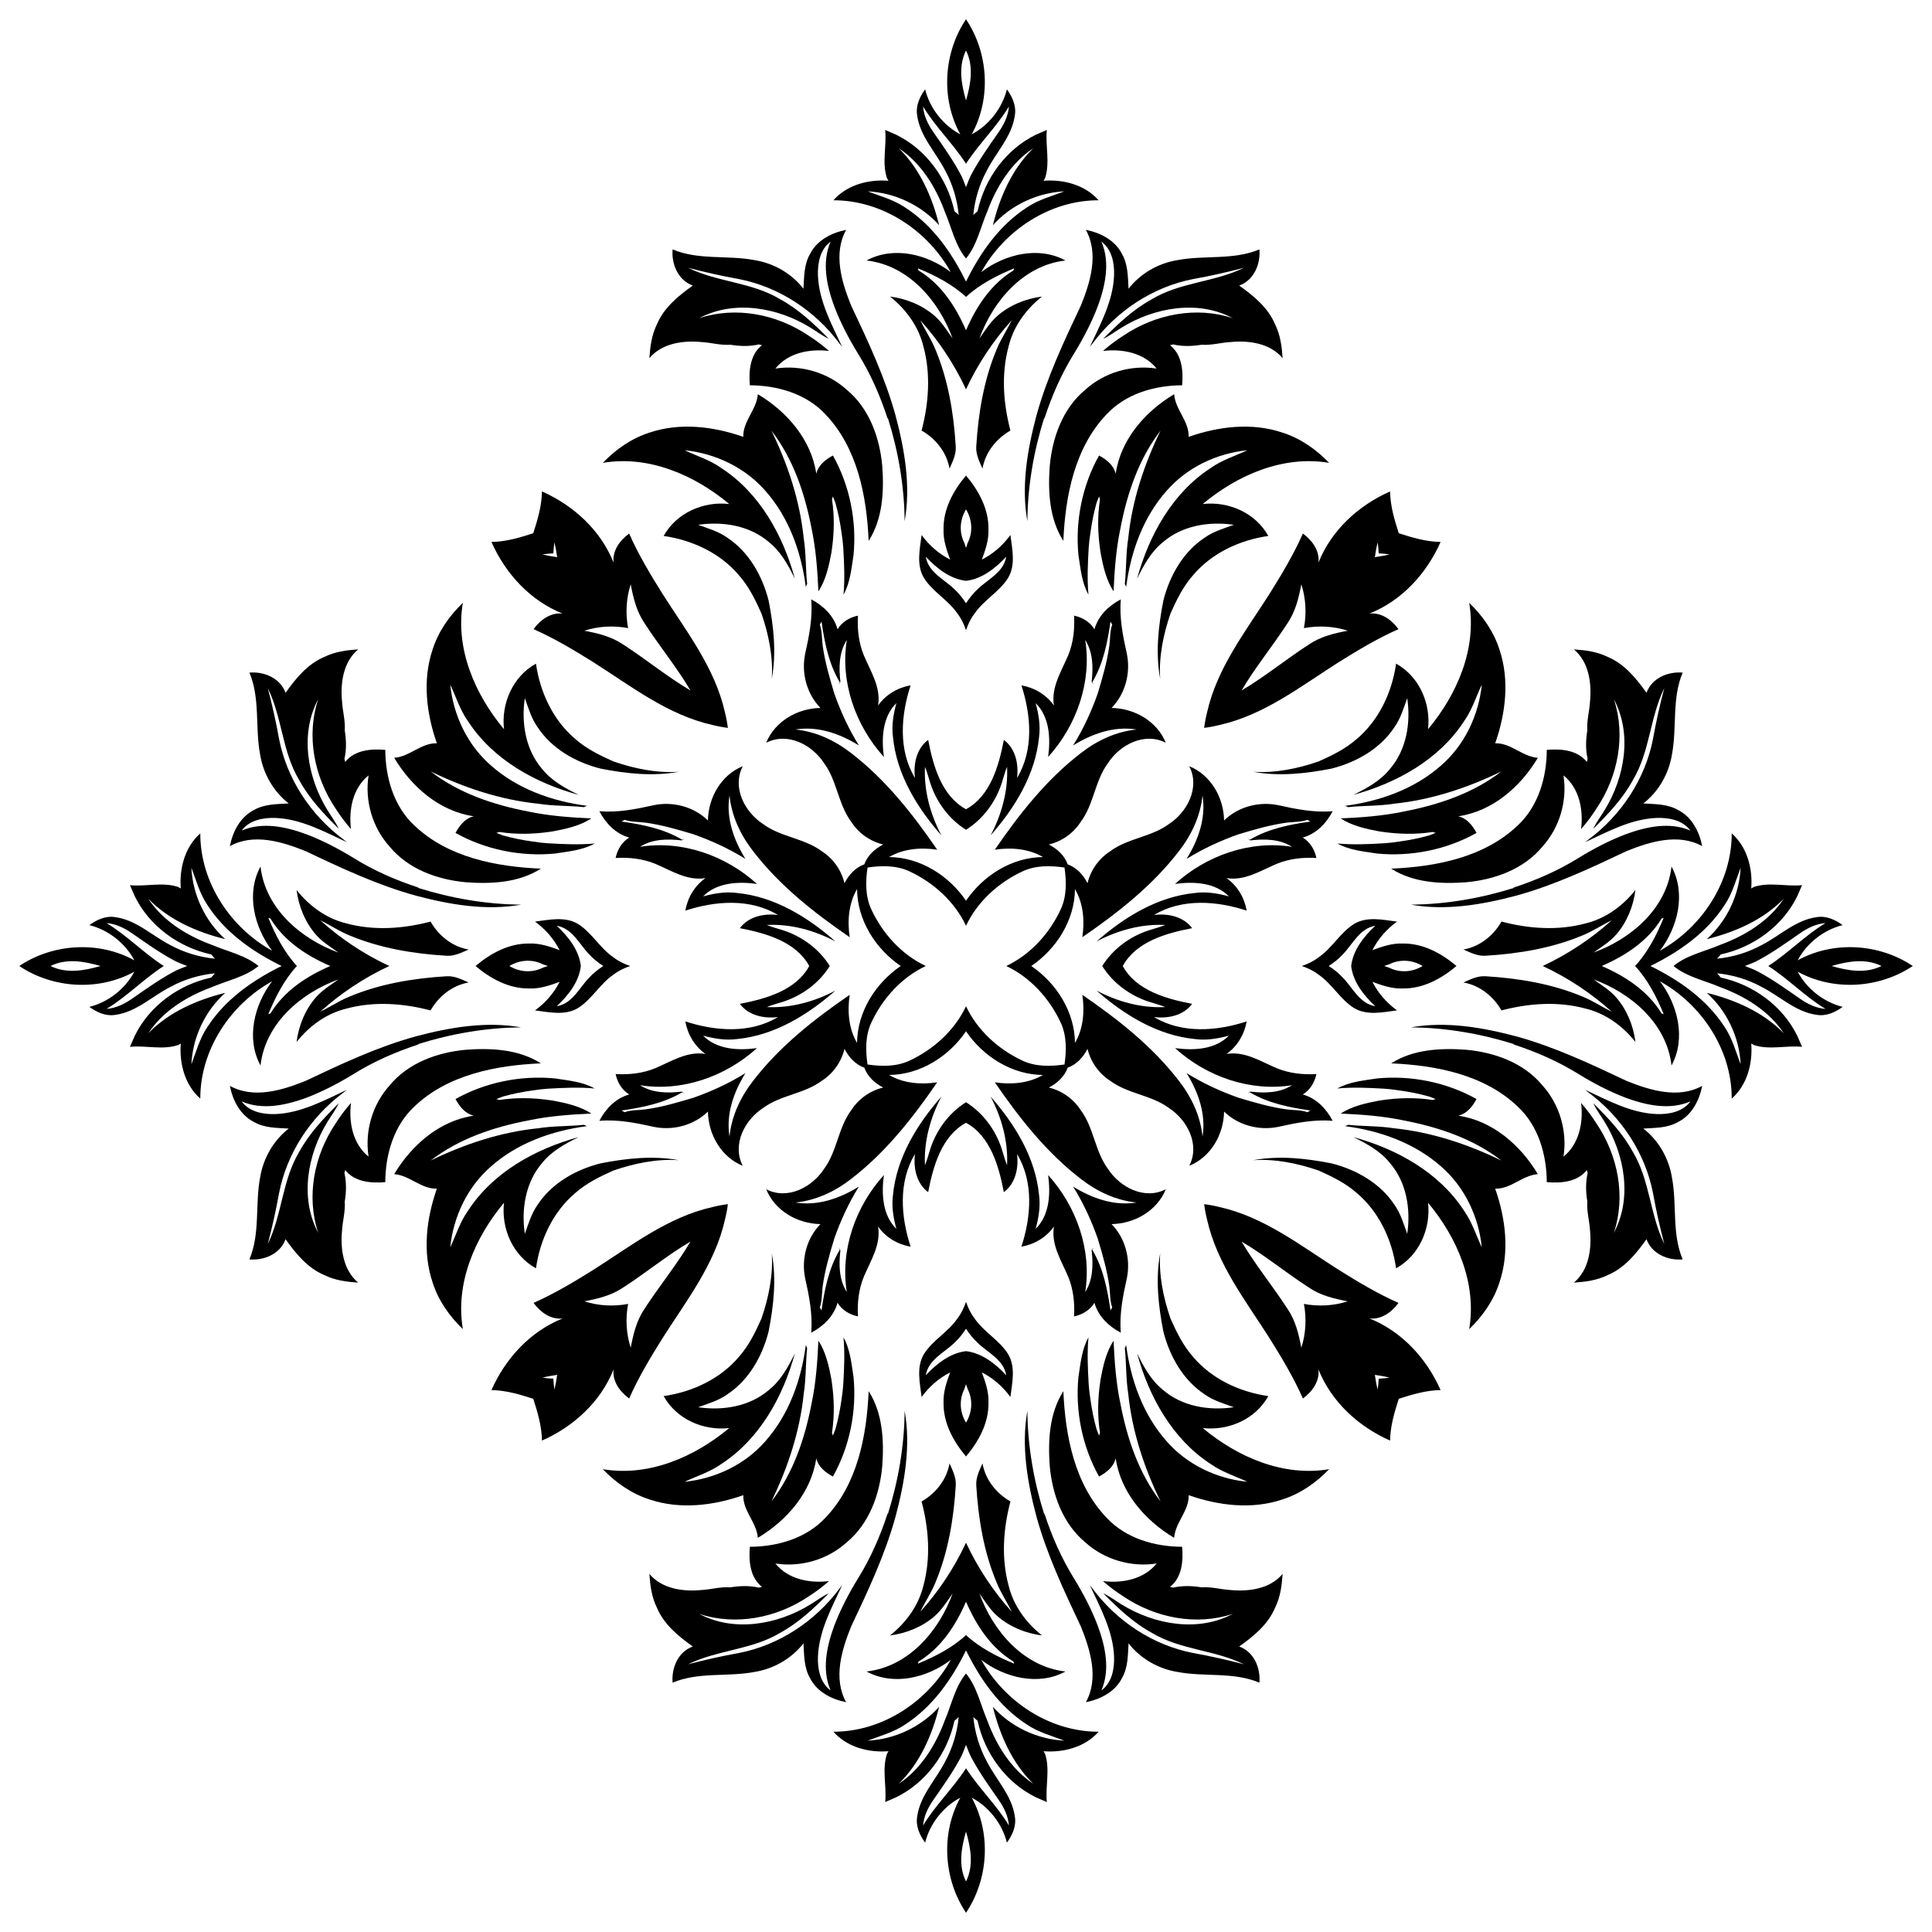
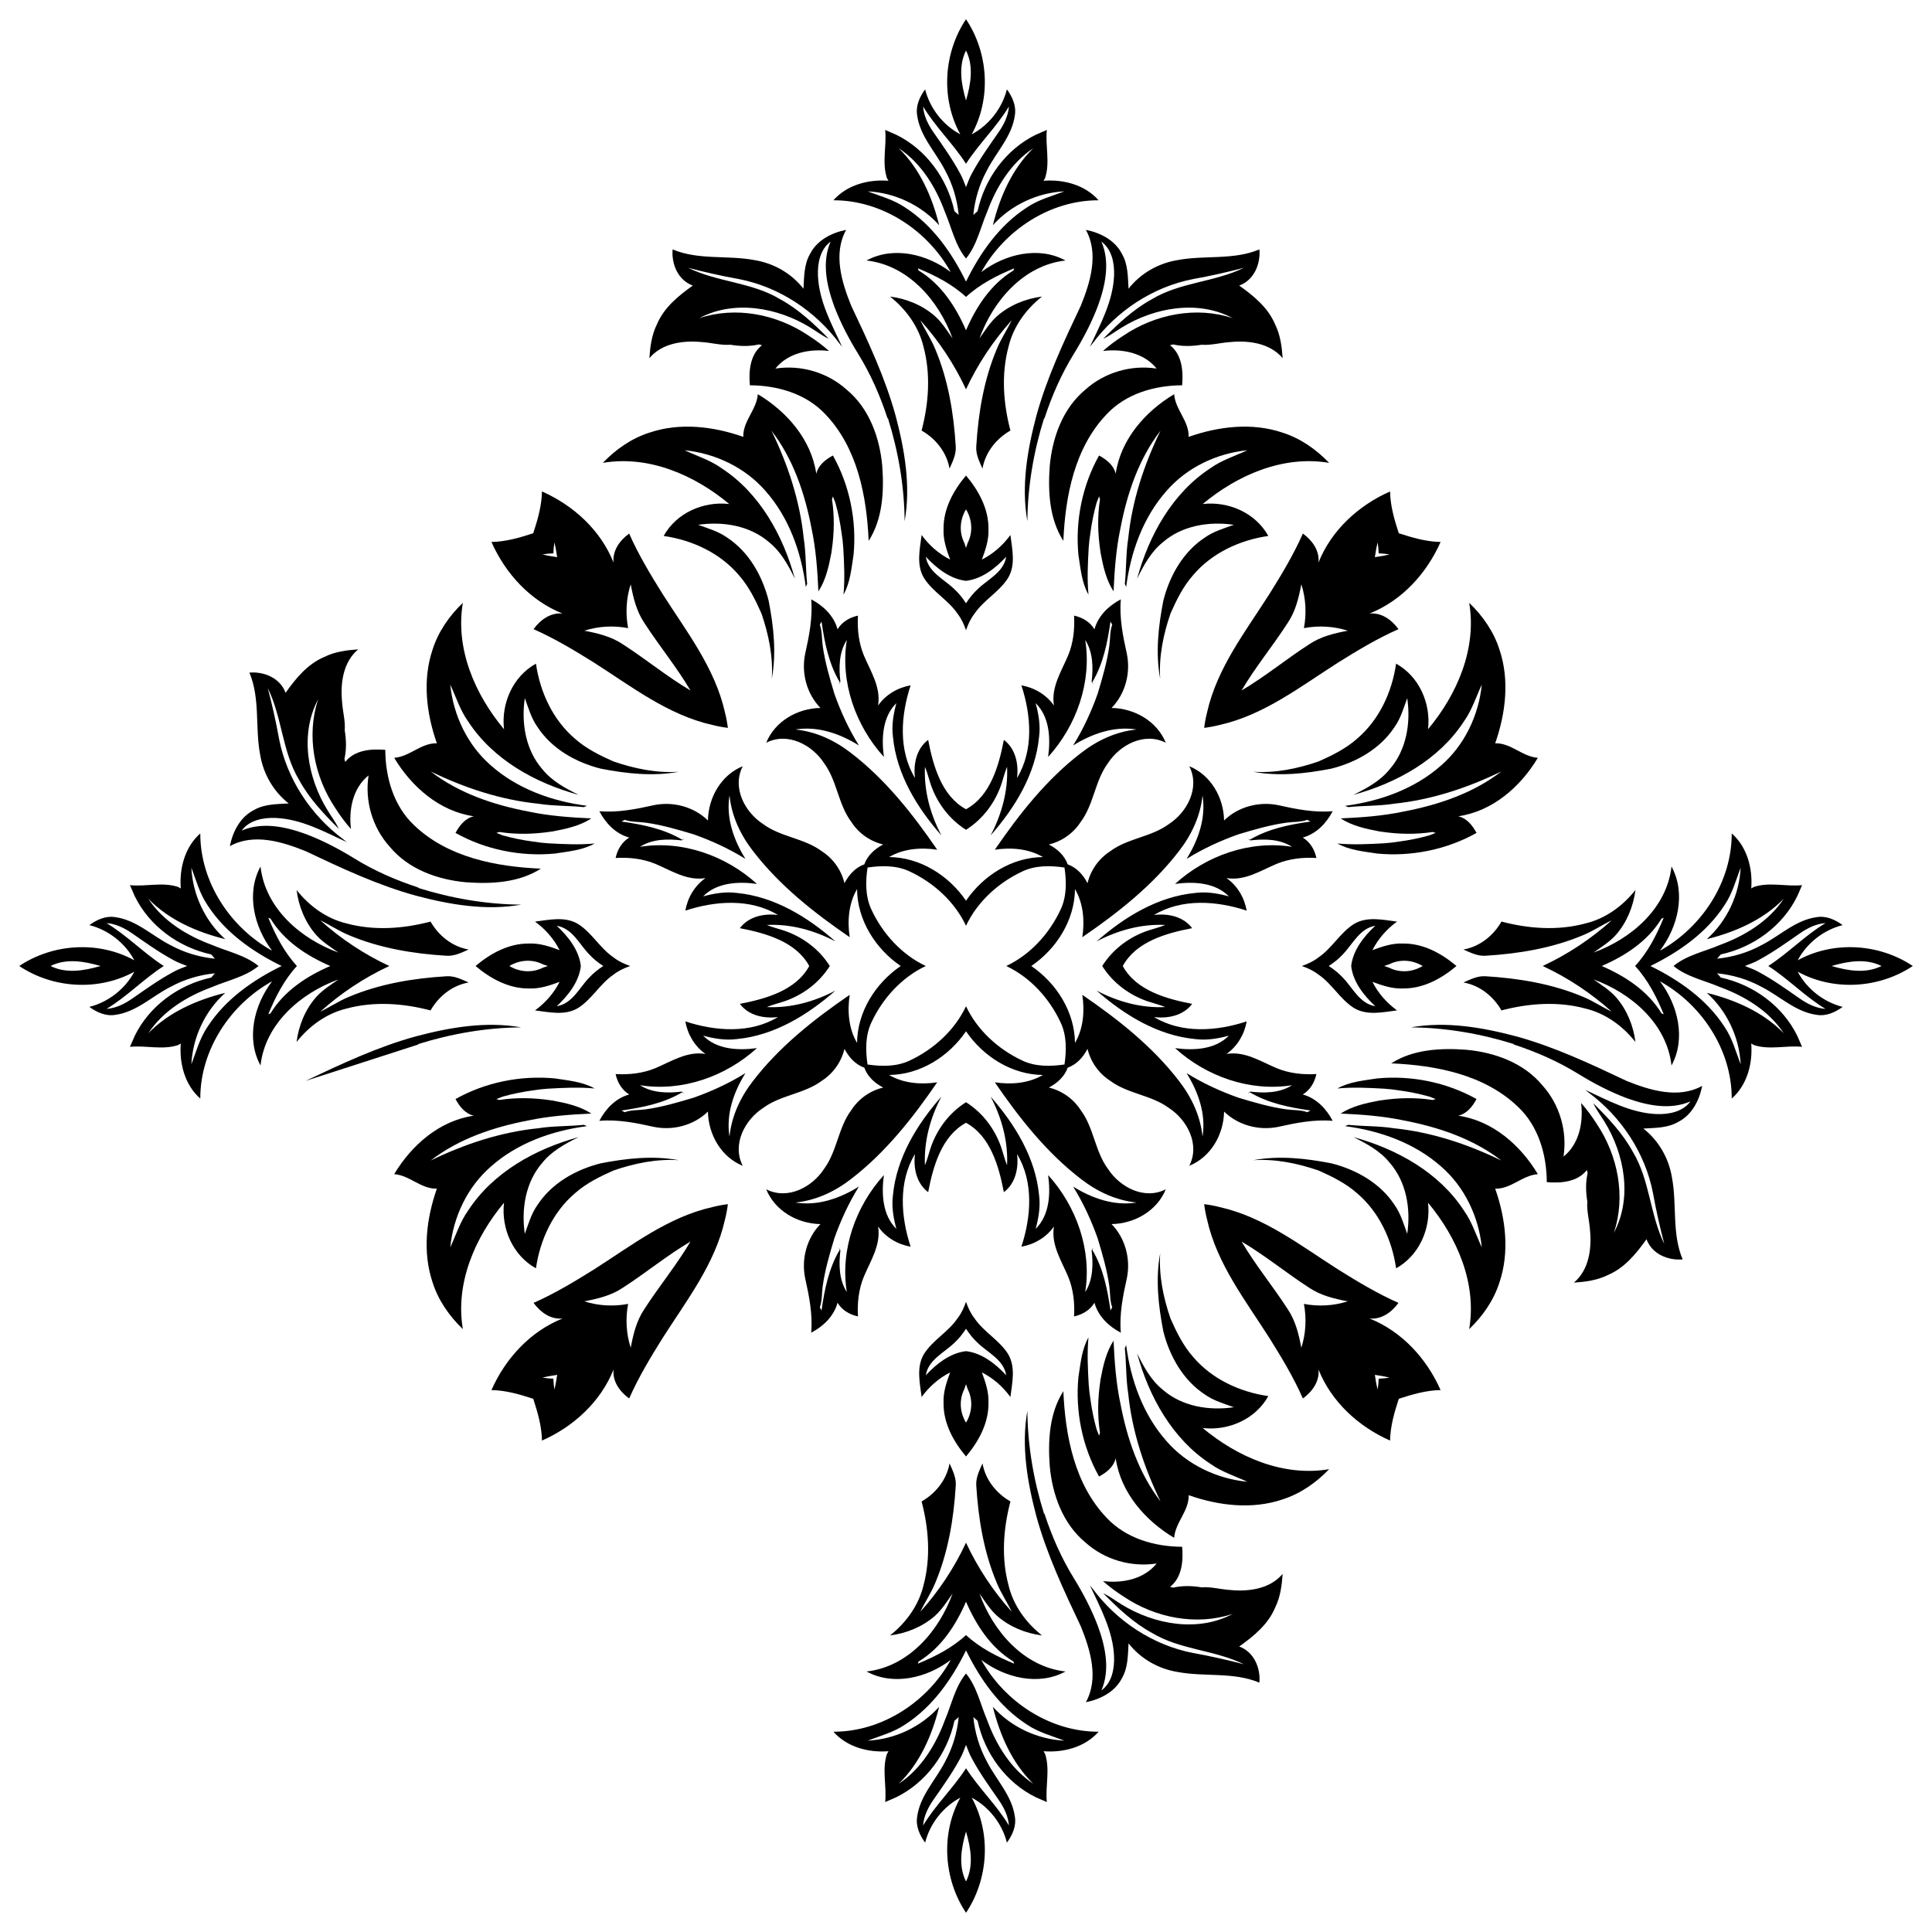
<svg xmlns="http://www.w3.org/2000/svg" enable-background="new 0 0 1632.515 1632.515" version="1.1" viewBox="0 0 1632.5 1632.5" xml:space="preserve">
  <path d="m816.26 328.95c9.867-21.214 22.951-40.918 38.584-58.32-3.898 8.193-9.057 15.733-12.511 24.136-11.018 26.097-15.709 54.411-17.413 82.538-0.443 6.652 2.638 12.745 5.276 18.65 2.381-13.795 11.648-25.28 23.599-32.166-6.069-22.992-7.843-47.665-1.611-70.82 4.062-17.017 14.682-31.582 28.268-42.366-13.842 1.751-27.358 7.26-37.884 16.48-6.069 5.392-10.318 12.372-14.963 18.907 11.555-31.792 37.301-61.88 72.711-65.872-22.852-12.441-51.353-5.298-71.148 9.804 19.631-35.434 58.052-60.783 99.135-60.69-11.508-13.048-29.645-17.81-46.522-16.48 0.327-0.584 0.981-1.727 1.307-2.311 4.319-13.142 0.093-27.124 1.471-40.638-3.081 1.353-6.163 2.684-9.244 4.015-25.396 12.418-43.323 37.231-49.275 64.634l-3.595 3.151c1.284-13.142 5.135-25.98 11.461-37.581 7.866-15.499 21.264-28.781 23.645-46.661 1.307-7.936-2.147-15.592-6.746-21.848-3.991 15.989-15.172 30.275-29.714 37.978 16.607-30.242 14.196-68.782-4.831-97.236-19.027 28.454-21.438 66.994-4.831 97.236-14.542-7.703-25.723-21.988-29.715-37.978-4.599 6.256-8.054 13.912-6.746 21.848 2.381 17.88 15.78 31.162 23.645 46.661 6.326 11.601 10.178 24.439 11.461 37.581l-3.595-3.151c-5.952-27.404-23.879-52.216-49.275-64.634-3.081-1.331-6.163-2.661-9.244-4.015 1.377 13.515-2.848 27.497 1.471 40.638 0.327 0.584 0.98 1.727 1.307 2.311-16.876-1.331-35.013 3.431-46.521 16.48 41.083-0.093 79.504 25.256 99.135 60.69-19.795-15.102-48.295-22.245-71.148-9.804 35.411 3.992 61.156 34.08 72.711 65.872-4.645-6.536-8.893-13.515-14.963-18.907-10.527-9.22-24.042-14.729-37.884-16.48 13.585 10.784 24.206 25.35 28.268 42.366 6.232 23.156 4.458 47.828-1.611 70.82 11.952 6.886 21.218 18.37 23.599 32.166 2.638-5.905 5.719-11.998 5.276-18.65-1.704-28.127-6.396-56.441-17.413-82.538-3.454-8.403-8.613-15.943-12.511-24.136 15.632 17.402 28.717 37.105 38.584 58.32zm487.3 487.3c21.215 9.867 40.918 22.951 58.32 38.584-8.193-3.898-15.733-9.057-24.136-12.511-26.097-11.018-54.41-15.709-82.538-17.413-6.652-0.443-12.745 2.638-18.65 5.276 13.795 2.381 25.28 11.648 32.165 23.599 22.992-6.069 47.665-7.843 70.82-1.611 17.017 4.062 31.582 14.682 42.366 28.268-1.751-13.842-7.26-27.358-16.48-37.884-5.392-6.069-12.372-10.318-18.908-14.963 31.792 11.555 61.88 37.301 65.872 72.711 12.441-22.852 5.298-51.353-9.804-71.148 35.434 19.631 60.783 58.052 60.69 99.135 13.048-11.508 17.81-29.645 16.48-46.522 0.584 0.327 1.727 0.981 2.311 1.307 13.142 4.319 27.124 0.093 40.638 1.471-1.353-3.081-2.684-6.163-4.015-9.244-12.418-25.396-37.231-43.323-64.634-49.275l-3.151-3.595c13.142 1.284 25.98 5.135 37.581 11.461 15.499 7.866 28.781 21.264 46.661 23.645 7.936 1.307 15.592-2.147 21.848-6.746-15.99-3.991-30.275-15.172-37.978-29.714 30.242 16.607 68.782 14.196 97.236-4.831-28.454-19.027-66.994-21.438-97.236-4.831 7.703-14.542 21.988-25.723 37.978-29.715-6.256-4.599-13.912-8.054-21.848-6.746-17.88 2.381-31.162 15.78-46.661 23.645-11.601 6.326-24.439 10.178-37.581 11.461l3.151-3.595c27.404-5.952 52.217-23.879 64.634-49.275 1.331-3.081 2.661-6.163 4.015-9.244-13.515 1.377-27.497-2.848-40.638 1.471-0.584 0.327-1.727 0.98-2.311 1.307 1.331-16.876-3.431-35.013-16.48-46.521 0.093 41.083-25.256 79.504-60.69 99.135 15.102-19.795 22.245-48.295 9.804-71.148-3.992 35.411-34.08 61.156-65.872 72.711 6.536-4.645 13.515-8.893 18.908-14.963 9.22-10.527 14.729-24.042 16.48-37.884-10.784 13.585-25.35 24.206-42.366 28.268-23.155 6.232-47.828 4.458-70.82-1.611-6.886 11.952-18.37 21.218-32.165 23.599 5.905 2.638 11.998 5.719 18.65 5.276 28.127-1.704 56.441-6.396 82.538-17.413 8.403-3.454 15.943-8.613 24.136-12.511-17.402 15.632-37.105 28.717-58.32 38.584zm-487.3 487.3c-9.867 21.215-22.951 40.918-38.584 58.32 3.898-8.193 9.057-15.733 12.511-24.136 11.017-26.097 15.709-54.41 17.413-82.538 0.443-6.652-2.637-12.745-5.276-18.65-2.381 13.795-11.648 25.28-23.599 32.165 6.069 22.992 7.843 47.665 1.611 70.82-4.062 17.017-14.683 31.582-28.268 42.366 13.842-1.751 27.358-7.26 37.884-16.48 6.069-5.392 10.318-12.372 14.963-18.908-11.555 31.792-37.301 61.88-72.711 65.872 22.852 12.441 51.353 5.298 71.148-9.804-19.631 35.434-58.052 60.783-99.135 60.69 11.508 13.048 29.645 17.81 46.521 16.48-0.327 0.584-0.981 1.727-1.307 2.311-4.319 13.142-0.093 27.124-1.471 40.638 3.081-1.353 6.163-2.684 9.244-4.015 25.396-12.418 43.323-37.231 49.275-64.634l3.595-3.151c-1.284 13.142-5.135 25.98-11.461 37.581-7.866 15.499-21.264 28.781-23.645 46.661-1.307 7.936 2.147 15.592 6.746 21.848 3.991-15.99 15.172-30.275 29.715-37.978-16.607 30.242-14.196 68.782 4.831 97.236 19.027-28.454 21.438-66.994 4.831-97.236 14.542 7.703 25.723 21.988 29.714 37.978 4.599-6.256 8.054-13.912 6.746-21.848-2.381-17.88-15.78-31.162-23.645-46.661-6.326-11.601-10.178-24.439-11.461-37.581l3.595 3.151c5.952 27.404 23.879 52.217 49.275 64.634 3.081 1.331 6.163 2.661 9.244 4.015-1.377-13.515 2.848-27.497-1.471-40.638-0.327-0.584-0.98-1.727-1.307-2.311 16.876 1.331 35.013-3.431 46.522-16.48-41.083 0.093-79.504-25.256-99.135-60.69 19.795 15.102 48.295 22.245 71.148 9.804-35.41-3.992-61.156-34.08-72.711-65.872 4.645 6.536 8.893 13.515 14.963 18.908 10.527 9.22 24.042 14.729 37.884 16.48-13.585-10.784-24.206-25.35-28.268-42.366-6.232-23.155-4.458-47.828 1.611-70.82-11.952-6.886-21.218-18.37-23.599-32.165-2.638 5.905-5.719 11.998-5.276 18.65 1.704 28.127 6.396 56.441 17.413 82.538 3.454 8.403 8.613 15.943 12.511 24.136-15.632-17.402-28.717-37.105-38.584-58.32zm-487.3-487.3c-21.214-9.867-40.918-22.951-58.32-38.584 8.193 3.898 15.733 9.057 24.136 12.511 26.097 11.017 54.411 15.709 82.538 17.413 6.652 0.443 12.745-2.637 18.65-5.276-13.795-2.381-25.28-11.648-32.166-23.599-22.992 6.069-47.665 7.843-70.82 1.611-17.017-4.062-31.582-14.683-42.366-28.268 1.751 13.842 7.26 27.358 16.48 37.884 5.392 6.069 12.372 10.318 18.907 14.963-31.792-11.555-61.88-37.301-65.872-72.711-12.441 22.852-5.298 51.353 9.804 71.148-35.434-19.631-60.783-58.052-60.69-99.135-13.048 11.508-17.81 29.645-16.48 46.521-0.584-0.327-1.727-0.981-2.311-1.307-13.142-4.319-27.124-0.093-40.638-1.471 1.353 3.081 2.684 6.163 4.015 9.244 12.418 25.396 37.231 43.323 64.634 49.275l3.151 3.595c-13.142-1.284-25.98-5.135-37.581-11.461-15.499-7.866-28.781-21.264-46.661-23.645-7.936-1.307-15.592 2.147-21.848 6.746 15.989 3.991 30.275 15.172 37.978 29.715-30.242-16.607-68.782-14.196-97.236 4.831 28.454 19.027 66.994 21.438 97.236 4.831-7.703 14.542-21.988 25.723-37.978 29.714 6.256 4.599 13.912 8.054 21.848 6.746 17.88-2.381 31.162-15.78 46.661-23.645 11.601-6.326 24.439-10.178 37.581-11.461l-3.151 3.595c-27.404 5.952-52.216 23.879-64.634 49.275-1.331 3.081-2.661 6.163-4.015 9.244 13.515-1.377 27.497 2.848 40.638-1.471 0.584-0.327 1.727-0.98 2.311-1.307-1.331 16.876 3.431 35.013 16.48 46.522-0.093-41.083 25.256-79.504 60.69-99.135-15.102 19.795-22.245 48.295-9.804 71.148 3.992-35.41 34.08-61.156 65.872-72.711-6.536 4.645-13.515 8.893-18.907 14.963-9.22 10.527-14.729 24.042-16.48 37.884 10.784-13.585 25.35-24.206 42.366-28.268 23.156-6.232 47.828-4.458 70.82 1.611 6.886-11.952 18.37-21.218 32.166-23.599-5.905-2.638-11.998-5.719-18.65-5.276-28.127 1.704-56.441 6.396-82.538 17.413-8.403 3.454-15.943 8.613-24.136 12.511 17.402-15.632 37.105-28.717 58.32-38.584zm487.3-565.37c11.695-10.786 26.105-18.133 40.732-24.159-0.187 0.444-0.513 1.354-0.677 1.821-18.931 11.494-31.417 30.523-40.055 50.543-8.638-20.021-21.124-39.049-40.055-50.543-0.164-0.467-0.49-1.377-0.677-1.821 14.627 6.027 29.037 13.374 40.732 24.159zm565.37 565.37c10.786 11.695 18.133 26.105 24.159 40.732-0.444-0.187-1.354-0.513-1.821-0.677-11.494-18.931-30.523-31.417-50.544-40.055 20.021-8.638 39.049-21.124 50.544-40.055 0.467-0.164 1.377-0.49 1.821-0.677-6.027 14.627-13.374 29.037-24.159 40.732zm-565.37 565.37c-11.695 10.786-26.105 18.133-40.732 24.159 0.187-0.444 0.513-1.354 0.677-1.821 18.931-11.494 31.417-30.523 40.055-50.544 8.638 20.021 21.124 39.049 40.055 50.544 0.164 0.467 0.49 1.377 0.677 1.821-14.627-6.027-29.037-13.374-40.732-24.159zm-565.37-565.37c-10.786-11.695-18.133-26.105-24.159-40.732 0.444 0.187 1.354 0.513 1.821 0.677 11.494 18.931 30.523 31.417 50.543 40.055-20.021 8.638-39.049 21.124-50.543 40.055-0.467 0.164-1.377 0.49-1.821 0.677 6.027-14.627 13.374-29.037 24.159-40.732zm565.37-773.57c6.602 13.249 4.069 28.263 0 42.207-4.069-13.944-6.602-28.958 0-42.207zm773.57 773.57c-13.249 6.602-28.263 4.069-42.207 0 13.944-4.069 28.958-6.602 42.207 0zm-773.57 773.57c-6.602-13.249-4.069-28.263 0-42.207 4.069 13.944 6.602 28.958 0 42.207zm-773.57-773.57c13.249-6.602 28.263-4.069 42.207 0-13.944 4.069-28.958 6.602-42.207 0zm773.57-677.89c10.917-16.966 25.811-31.022 36.25-48.356-0.584 7.913-4.178 15.172-8.636 21.592-7.843 11.321-15.943 22.549-22.479 34.686-2.163 3.739-3.535 7.829-5.135 11.813-1.6-3.983-2.972-8.074-5.135-11.813-6.536-12.138-14.636-23.366-22.479-34.686-4.458-6.419-8.052-13.678-8.636-21.592 10.439 17.335 25.333 31.391 36.25 48.356zm677.89 677.89c16.966 10.917 31.022 25.811 48.356 36.25-7.913-0.584-15.172-4.178-21.592-8.636-11.321-7.843-22.549-15.943-34.686-22.479-3.739-2.163-7.829-3.535-11.813-5.135 3.983-1.6 8.074-2.972 11.813-5.135 12.138-6.536 23.366-14.636 34.686-22.479 6.419-4.458 13.678-8.052 21.592-8.636-17.335 10.439-31.391 25.333-48.356 36.25zm-677.89 677.89c-10.917 16.966-25.811 31.022-36.25 48.356 0.584-7.913 4.178-15.172 8.636-21.592 7.843-11.321 15.943-22.549 22.479-34.686 2.163-3.739 3.535-7.829 5.135-11.813 1.6 3.983 2.972 8.074 5.135 11.813 6.536 12.138 14.636 23.366 22.479 34.686 4.458 6.419 8.052 13.678 8.636 21.592-10.439-17.335-25.333-31.391-36.25-48.356zm-677.89-677.89c-16.966-10.917-31.022-25.811-48.356-36.25 7.913 0.584 15.172 4.178 21.592 8.636 11.321 7.843 22.549 15.943 34.686 22.479 3.739 2.163 7.829 3.535 11.813 5.135-3.983 1.6-8.074 2.972-11.813 5.135-12.138 6.536-23.366 14.636-34.686 22.479-6.419 4.458-13.678 8.052-21.592 8.636 17.335-10.439 31.391-25.333 48.356-36.25zm677.89-597.82c9.2-11.139 12.199-26.22 17.81-39.304 7.68-20.938 20.098-41.339 39.028-53.851-17.927 17.437-28.22 41.106-34.149 65.032 15.336-17.086 37.511-27.474 60.409-28.618-10.667 4.061-21.918 7.026-31.488 13.515-23.253 14.965-39.553 38.205-51.609 62.744-12.056-24.539-28.356-47.779-51.609-62.744-9.57-6.489-20.821-9.454-31.488-13.515 22.898 1.144 45.073 11.531 60.409 28.618-5.929-23.926-16.223-47.595-34.149-65.032 18.93 12.512 31.348 32.913 39.028 53.851 5.61 13.084 8.609 28.165 17.81 39.304zm597.82 597.82c11.139 9.2 26.22 12.199 39.304 17.81 20.938 7.68 41.339 20.098 53.851 39.028-17.437-17.927-41.106-28.22-65.032-34.149 17.086 15.336 27.474 37.511 28.618 60.409-4.061-10.667-7.026-21.918-13.515-31.488-14.965-23.253-38.205-39.553-62.744-51.609 24.539-12.056 47.779-28.356 62.744-51.609 6.489-9.57 9.454-20.821 13.515-31.488-1.144 22.898-11.531 45.073-28.618 60.409 23.926-5.929 47.595-16.223 65.032-34.149-12.512 18.93-32.913 31.348-53.851 39.028-13.084 5.61-28.165 8.609-39.304 17.81zm-597.82 597.82c-9.2 11.139-12.199 26.22-17.81 39.304-7.68 20.938-20.098 41.339-39.028 53.851 17.927-17.437 28.22-41.106 34.149-65.032-15.336 17.086-37.511 27.474-60.409 28.618 10.667-4.061 21.918-7.026 31.488-13.515 23.253-14.965 39.553-38.205 51.609-62.744 12.056 24.539 28.357 47.779 51.609 62.744 9.57 6.489 20.821 9.454 31.488 13.515-22.898-1.144-45.073-11.531-60.409-28.618 5.929 23.926 16.223 47.595 34.149 65.032-18.93-12.512-31.348-32.913-39.028-53.851-5.61-13.084-8.609-28.165-17.81-39.304zm-597.82-597.82c-11.139-9.2-26.22-12.199-39.304-17.81-20.938-7.68-41.339-20.098-53.851-39.028 17.437 17.927 41.106 28.22 65.032 34.149-17.086-15.336-27.474-37.511-28.618-60.409 4.061 10.667 7.026 21.918 13.515 31.488 14.965 23.253 38.205 39.553 62.744 51.609-24.539 12.056-47.779 28.357-62.744 51.609-6.489 9.57-9.454 20.821-13.515 31.488 1.144-22.898 11.531-45.073 28.618-60.409-23.926 5.929-47.595 16.223-65.032 34.149 12.512-18.93 32.913-31.348 53.851-39.028 13.084-5.61 28.165-8.609 39.304-17.81z" />
  <path d="m913.29 258.26c-14.332 30.275-28.71 60.783-37.604 93.182-7.633 28.828-12.862 59.289-7.586 88.981 0.257-29.528 5.299-58.869 14.122-87.02l0.327 0.117c6.232-19.047 14.308-37.534 24.883-54.597 7.936-12.885 14.962-26.353 20.331-40.499 6.209-17.157 10.48-36.764 2.918-54.224 8.87 6.442 11.064 18.277 10.69 28.571-0.887 21.685-11.508 41.059-20.448 60.27 0.561-0.7 1.681-2.078 2.241-2.778 20.495-27.637 51.096-47.875 84.989-54.457 14.449-2.591 28.734-5.812 42.926-9.524-24.813 12.184-53.897 12.138-77.752 26.54-15.663 8.52-28.664 20.868-41.129 33.426 5.579-2.544 10.434-6.325 15.662-9.5 27.544-16.946 64.284-23.622 93.836-7.89-30.928-10.27-65.544-3.361-92.225 14.612-6.139 3.921-12.021 8.24-17.46 13.095 16.246-2.007 34.57 1.471 45.308 14.869-21.498-3.338-44.07 3.245-60.223 17.834-19.047 15.733-27.894 40.405-30.065 64.378-1.587 21.452-0.443 44.77 11.485 63.374 1.634-37.838 9.5-78.687 36.6-107 16.27-17.39 40.522-24.369 63.771-24.463 1.027-11.951-0.047-25.863-10.224-33.87 0.653-0.164 1.961-0.49 2.615-0.654 7.889 1.821 16.106 1.564 24.066 0.257 8.053 0.63 16.012-1.751 24.042-2.241 15.733-1.54 33.637 0.794 44.42 13.585-0.677-9.757-1.937-19.63-6.349-28.501-5.952-14.239-18.114-24.136-30.345-32.843 12.442-4.528 18.114-18.044 17.064-30.555-22.012 9.29-46.428 4.669-69.373 9.08-16.13 2.638-31.115 11.228-41.199 24.136-0.606-9.944-0.373-20.471-5.555-29.365-5.812-11.601-18.254-17.95-30.508-20.354 11.135 20.121 3.782 44.163-4.248 64.028z" />
  <path d="m258.26 719.22c30.275 14.332 60.783 28.71 93.182 37.604 28.828 7.633 59.289 12.862 88.981 7.586-29.528-0.257-58.869-5.299-87.02-14.122l0.117-0.327c-19.047-6.232-37.534-14.308-54.597-24.883-12.885-7.936-26.353-14.962-40.499-20.331-17.157-6.209-36.764-10.48-54.224-2.918 6.442-8.87 18.277-11.064 28.571-10.69 21.685 0.887 41.059 11.508 60.27 20.448-0.7-0.561-2.078-1.681-2.778-2.241-27.637-20.495-47.875-51.096-54.457-84.989-2.591-14.449-5.812-28.734-9.524-42.926 12.184 24.813 12.138 53.897 26.54 77.752 8.52 15.663 20.868 28.664 33.426 41.129-2.544-5.579-6.325-10.434-9.5-15.662-16.946-27.544-23.622-64.284-7.89-93.836-10.27 30.928-3.361 65.544 14.612 92.225 3.921 6.139 8.24 12.021 13.095 17.46-2.007-16.246 1.471-34.57 14.869-45.308-3.338 21.498 3.245 44.07 17.834 60.223 15.733 19.047 40.405 27.894 64.378 30.065 21.452 1.587 44.77 0.443 63.374-11.485-37.838-1.634-78.687-9.5-107-36.6-17.39-16.27-24.369-40.522-24.463-63.771-11.951-1.027-25.863 0.047-33.87 10.224-0.164-0.654-0.49-1.961-0.654-2.615 1.821-7.889 1.564-16.106 0.257-24.066 0.63-8.053-1.751-16.012-2.241-24.042-1.54-15.733 0.794-33.637 13.585-44.42-9.757 0.677-19.63 1.937-28.501 6.349-14.239 5.952-24.136 18.114-32.843 30.345-4.528-12.442-18.044-18.114-30.555-17.063 9.29 22.012 4.669 46.428 9.08 69.373 2.638 16.13 11.228 31.115 24.136 41.199-9.944 0.606-20.471 0.373-29.365 5.555-11.601 5.812-17.95 18.254-20.354 30.508 20.121-11.134 44.163-3.782 64.028 4.248z" />
-   <path d="m719.22 1374.3c14.332-30.275 28.71-60.783 37.604-93.182 7.633-28.828 12.862-59.289 7.586-88.981-0.257 29.528-5.299 58.869-14.122 87.02l-0.327-0.117c-6.232 19.047-14.308 37.534-24.883 54.597-7.936 12.885-14.962 26.353-20.331 40.499-6.209 17.157-10.48 36.764-2.918 54.224-8.87-6.442-11.064-18.277-10.69-28.571 0.887-21.685 11.508-41.059 20.448-60.27-0.561 0.7-1.681 2.078-2.241 2.778-20.495 27.637-51.096 47.875-84.989 54.457-14.449 2.591-28.734 5.812-42.926 9.524 24.813-12.184 53.897-12.138 77.752-26.54 15.663-8.52 28.664-20.868 41.129-33.426-5.579 2.544-10.434 6.326-15.662 9.5-27.544 16.946-64.284 23.622-93.836 7.89 30.928 10.27 65.544 3.361 92.225-14.612 6.139-3.921 12.021-8.24 17.46-13.095-16.246 2.007-34.57-1.471-45.308-14.869 21.498 3.338 44.07-3.245 60.223-17.834 19.047-15.733 27.894-40.405 30.065-64.378 1.587-21.452 0.443-44.77-11.485-63.374-1.634 37.838-9.5 78.687-36.6 107-16.27 17.39-40.522 24.369-63.771 24.462-1.027 11.951 0.047 25.863 10.224 33.87-0.654 0.164-1.961 0.49-2.615 0.654-7.889-1.821-16.106-1.564-24.066-0.257-8.053-0.63-16.012 1.751-24.042 2.241-15.733 1.54-33.637-0.794-44.42-13.585 0.677 9.757 1.937 19.63 6.349 28.501 5.952 14.238 18.114 24.136 30.345 32.842-12.442 4.528-18.114 18.044-17.063 30.555 22.012-9.29 46.428-4.669 69.373-9.08 16.13-2.638 31.115-11.228 41.199-24.136 0.606 9.944 0.373 20.471 5.555 29.365 5.812 11.601 18.254 17.95 30.508 20.354-11.134-20.121-3.782-44.163 4.248-64.028z" />
  <path d="m1374.3 913.29c-30.275-14.332-60.783-28.71-93.182-37.604-28.828-7.633-59.289-12.862-88.981-7.586 29.528 0.257 58.869 5.299 87.02 14.122l-0.117 0.327c19.047 6.232 37.534 14.308 54.597 24.883 12.885 7.936 26.353 14.962 40.499 20.331 17.157 6.209 36.764 10.48 54.224 2.918-6.442 8.87-18.277 11.064-28.571 10.69-21.685-0.887-41.059-11.508-60.27-20.448 0.7 0.561 2.078 1.681 2.778 2.241 27.637 20.495 47.875 51.096 54.457 84.989 2.591 14.449 5.812 28.734 9.524 42.926-12.184-24.813-12.138-53.897-26.54-77.752-8.52-15.663-20.868-28.664-33.426-41.129 2.544 5.579 6.326 10.434 9.5 15.662 16.946 27.544 23.622 64.284 7.89 93.836 10.27-30.928 3.361-65.544-14.612-92.225-3.921-6.139-8.24-12.021-13.095-17.46 2.007 16.246-1.471 34.57-14.869 45.308 3.338-21.498-3.245-44.07-17.834-60.223-15.733-19.047-40.405-27.894-64.378-30.065-21.452-1.587-44.77-0.443-63.374 11.485 37.838 1.634 78.687 9.5 107 36.6 17.39 16.27 24.369 40.522 24.462 63.771 11.951 1.027 25.863-0.047 33.87-10.224 0.164 0.653 0.49 1.961 0.654 2.615-1.821 7.889-1.564 16.106-0.257 24.066-0.63 8.053 1.751 16.012 2.241 24.042 1.54 15.733-0.794 33.637-13.585 44.42 9.757-0.677 19.63-1.937 28.501-6.349 14.238-5.952 24.136-18.114 32.842-30.345 4.528 12.442 18.044 18.114 30.555 17.064-9.29-22.012-4.669-46.428-9.08-69.373-2.638-16.13-11.228-31.115-24.136-41.199 9.944-0.606 20.471-0.373 29.365-5.555 11.601-5.812 17.95-18.254 20.354-30.508-20.121 11.135-44.163 3.782-64.028-4.248z" />
-   <path d="m1374.3 719.22c-30.275 14.332-60.783 28.71-93.182 37.604-28.828 7.633-59.289 12.862-88.981 7.586 29.528-0.257 58.869-5.299 87.02-14.122l-0.117-0.327c19.047-6.232 37.534-14.308 54.597-24.883 12.885-7.936 26.353-14.962 40.499-20.331 17.157-6.209 36.764-10.48 54.224-2.918-6.442-8.87-18.277-11.064-28.571-10.69-21.685 0.887-41.059 11.508-60.27 20.448 0.7-0.561 2.078-1.681 2.778-2.241 27.637-20.495 47.875-51.096 54.457-84.989 2.591-14.449 5.812-28.734 9.524-42.926-12.184 24.813-12.138 53.897-26.54 77.752-8.52 15.663-20.868 28.664-33.426 41.129 2.544-5.579 6.326-10.434 9.5-15.662 16.946-27.544 23.622-64.284 7.89-93.836 10.27 30.928 3.361 65.544-14.612 92.225-3.921 6.139-8.24 12.021-13.095 17.46 2.007-16.246-1.471-34.57-14.869-45.308 3.338 21.498-3.245 44.07-17.834 60.223-15.733 19.047-40.405 27.894-64.378 30.065-21.452 1.587-44.77 0.443-63.374-11.485 37.838-1.634 78.687-9.5 107-36.6 17.39-16.27 24.369-40.522 24.462-63.771 11.951-1.027 25.863 0.047 33.87 10.224 0.164-0.654 0.49-1.961 0.654-2.615-1.821-7.889-1.564-16.106-0.257-24.066-0.63-8.053 1.751-16.012 2.241-24.042 1.54-15.733-0.794-33.637-13.585-44.42 9.757 0.677 19.63 1.937 28.501 6.349 14.238 5.952 24.136 18.114 32.842 30.345 4.528-12.442 18.044-18.114 30.555-17.063-9.29 22.012-4.669 46.428-9.08 69.373-2.638 16.13-11.228 31.115-24.136 41.199 9.944 0.606 20.471 0.373 29.365 5.555 11.601 5.812 17.95 18.254 20.354 30.508-20.121-11.134-44.163-3.782-64.028 4.248z" />
  <path d="m719.22 258.26c14.332 30.275 28.71 60.783 37.604 93.182 7.633 28.828 12.862 59.289 7.586 88.981-0.257-29.528-5.299-58.869-14.122-87.02l-0.327 0.117c-6.232-19.047-14.308-37.534-24.883-54.597-7.936-12.885-14.962-26.353-20.331-40.499-6.209-17.157-10.48-36.764-2.918-54.224-8.87 6.442-11.064 18.277-10.69 28.571 0.887 21.685 11.508 41.059 20.448 60.27-0.561-0.7-1.681-2.078-2.241-2.778-20.495-27.637-51.096-47.875-84.989-54.457-14.449-2.591-28.734-5.812-42.926-9.524 24.813 12.184 53.897 12.138 77.752 26.54 15.663 8.52 28.664 20.868 41.129 33.426-5.579-2.544-10.434-6.325-15.662-9.5-27.544-16.946-64.284-23.622-93.836-7.89 30.928-10.27 65.544-3.361 92.225 14.612 6.139 3.921 12.021 8.24 17.46 13.095-16.246-2.007-34.57 1.471-45.308 14.869 21.498-3.338 44.07 3.245 60.223 17.834 19.047 15.733 27.894 40.405 30.065 64.378 1.587 21.452 0.443 44.77-11.485 63.374-1.634-37.838-9.5-78.687-36.6-107-16.27-17.39-40.522-24.369-63.771-24.463-1.027-11.951 0.047-25.863 10.224-33.87-0.654-0.164-1.961-0.49-2.615-0.654-7.889 1.821-16.106 1.564-24.066 0.257-8.053 0.63-16.012-1.751-24.042-2.241-15.733-1.54-33.637 0.794-44.42 13.585 0.677-9.757 1.937-19.63 6.349-28.501 5.952-14.239 18.114-24.136 30.345-32.843-12.442-4.528-18.114-18.044-17.063-30.555 22.012 9.29 46.428 4.669 69.373 9.08 16.13 2.638 31.115 11.228 41.199 24.136 0.606-9.944 0.373-20.471 5.555-29.365 5.812-11.601 18.254-17.95 30.508-20.354-11.134 20.121-3.782 44.163 4.248 64.028z" />
-   <path d="m258.26 913.29c30.275-14.332 60.783-28.71 93.182-37.604 28.828-7.633 59.289-12.862 88.981-7.586-29.528 0.257-58.869 5.299-87.02 14.122l0.117 0.327c-19.047 6.232-37.534 14.308-54.597 24.883-12.885 7.936-26.353 14.962-40.499 20.331-17.157 6.209-36.764 10.48-54.224 2.918 6.442 8.87 18.277 11.064 28.571 10.69 21.685-0.887 41.059-11.508 60.27-20.448-0.7 0.561-2.078 1.681-2.778 2.241-27.637 20.495-47.875 51.096-54.457 84.989-2.591 14.449-5.812 28.734-9.524 42.926 12.184-24.813 12.138-53.897 26.54-77.752 8.52-15.663 20.868-28.664 33.426-41.129-2.544 5.579-6.325 10.434-9.5 15.662-16.946 27.544-23.622 64.284-7.89 93.836-10.27-30.928-3.361-65.544 14.612-92.225 3.921-6.139 8.24-12.021 13.095-17.46-2.007 16.246 1.471 34.57 14.869 45.308-3.338-21.498 3.245-44.07 17.834-60.223 15.733-19.047 40.405-27.894 64.378-30.065 21.452-1.587 44.77-0.443 63.374 11.485-37.838 1.634-78.687 9.5-107 36.6-17.39 16.27-24.369 40.522-24.463 63.771-11.951 1.027-25.863-0.047-33.87-10.224-0.164 0.653-0.49 1.961-0.654 2.615 1.821 7.889 1.564 16.106 0.257 24.066 0.63 8.053-1.751 16.012-2.241 24.042-1.54 15.733 0.794 33.637 13.585 44.42-9.757-0.677-19.63-1.937-28.501-6.349-14.239-5.952-24.136-18.114-32.843-30.345-4.528 12.442-18.044 18.114-30.555 17.064 9.29-22.012 4.669-46.428 9.08-69.373 2.638-16.13 11.228-31.115 24.136-41.199-9.944-0.606-20.471-0.373-29.365-5.555-11.601-5.812-17.95-18.254-20.354-30.508 20.121 11.135 44.163 3.782 64.028-4.248z" />
+   <path d="m258.26 913.29c30.275-14.332 60.783-28.71 93.182-37.604 28.828-7.633 59.289-12.862 88.981-7.586-29.528 0.257-58.869 5.299-87.02 14.122l0.117 0.327z" />
  <path d="m913.29 1374.3c-14.332-30.275-28.71-60.783-37.604-93.182-7.633-28.828-12.862-59.289-7.586-88.981 0.257 29.528 5.299 58.869 14.122 87.02l0.327-0.117c6.232 19.047 14.308 37.534 24.883 54.597 7.936 12.885 14.962 26.353 20.331 40.499 6.209 17.157 10.48 36.764 2.918 54.224 8.87-6.442 11.064-18.277 10.69-28.571-0.887-21.685-11.508-41.059-20.448-60.27 0.561 0.7 1.681 2.078 2.241 2.778 20.495 27.637 51.096 47.875 84.989 54.457 14.449 2.591 28.734 5.812 42.926 9.524-24.813-12.184-53.897-12.138-77.752-26.54-15.663-8.52-28.664-20.868-41.129-33.426 5.579 2.544 10.434 6.326 15.662 9.5 27.544 16.946 64.284 23.622 93.836 7.89-30.928 10.27-65.544 3.361-92.225-14.612-6.139-3.921-12.021-8.24-17.46-13.095 16.246 2.007 34.57-1.471 45.308-14.869-21.498 3.338-44.07-3.245-60.223-17.834-19.047-15.733-27.894-40.405-30.065-64.378-1.587-21.452-0.443-44.77 11.485-63.374 1.634 37.838 9.5 78.687 36.6 107 16.27 17.39 40.522 24.369 63.771 24.462 1.027 11.951-0.047 25.863-10.224 33.87 0.653 0.164 1.961 0.49 2.615 0.654 7.889-1.821 16.106-1.564 24.066-0.257 8.053-0.63 16.012 1.751 24.042 2.241 15.733 1.54 33.637-0.794 44.42-13.585-0.677 9.757-1.937 19.63-6.349 28.501-5.952 14.238-18.114 24.136-30.345 32.842 12.442 4.528 18.114 18.044 17.064 30.555-22.012-9.29-46.428-4.669-69.373-9.08-16.13-2.638-31.115-11.228-41.199-24.136-0.606 9.944-0.373 20.471-5.555 29.365-5.812 11.601-18.254 17.95-30.508 20.354 11.135-20.121 3.782-44.163-4.248-64.028z" />
  <path d="m1004.4 369.14c0.373-13.375-11.274-22.875-12.278-36.04-24.463 14.589-45.19 38.258-49.392 67.226-1.727-7.399-7.773-11.975-14.052-15.429-14.192 25.28-20.191 55.158-17.437 84.009 1.797 11.344 2.755 23.366 8.496 33.566-1.237-13.212-0.56-26.47 0.187-39.658 0.257-4.155 0.794-8.287 1.424-12.395 1.167-8.66 2.871-17.227 5.252-25.63 0.677-1.797 1.377-3.595 2.101-5.369 0.187 0.653 0.56 1.961 0.747 2.614-2.217 14.262-1.867 28.804 0.233 43.066l0.28 2.007c2.124 11.228 4.645 22.876 10.971 32.586 0.817-17.903 2.101-35.807 5.836-53.384 5.603-29.271 15.429-58.566 33.846-82.398-13.889 28.547-24.019 59.126-27.264 90.824-2.031 12.792-1.564 25.793-2.894 38.631 0.28 0.63 0.84 1.891 1.12 2.544 3.828-29.364 14.238-58.682 34.103-81.091 17.18-19.794 42.366-31.769 68.299-34.36-10.434 4.879-21.615 8.31-31.069 15.079-32.399 21.101-52.123 56.885-62.09 93.439 5.532-11.274 11.718-22.689 21.662-30.695 16.27-14.216 39.214-17.927 60.083-14.822-8.333 3.034-17.017 5.485-24.346 10.667-18.464 12.068-29.925 32.376-35.224 53.407-4.225 21.615-6.723 44.21-2.661 66.035-1.238-18.767 2.637-37.488 8.707-55.158 5.089-11.508 10.737-22.945 19.117-32.446 15.919-18.767 39.471-29.644 63.537-33.099-10.784-19.514-33.636-29.504-55.414-26.984 29.365-24.533 67.972-41.339 106.81-34.78-10.971-11.414-24.323-20.774-39.518-25.583-25.747-8.684-53.968-5.229-79.178 3.618z" />
  <path d="m369.14 628.07c-13.375-0.373-22.875 11.274-36.04 12.278 14.589 24.463 38.258 45.19 67.226 49.392-7.399 1.727-11.975 7.773-15.429 14.052 25.28 14.192 55.158 20.191 84.009 17.437 11.344-1.797 23.366-2.754 33.566-8.496-13.212 1.237-26.47 0.56-39.658-0.187-4.155-0.257-8.287-0.794-12.395-1.424-8.66-1.167-17.227-2.871-25.63-5.252-1.797-0.677-3.595-1.377-5.369-2.101 0.653-0.187 1.961-0.56 2.614-0.747 14.262 2.217 28.804 1.868 43.066-0.233l2.007-0.28c11.228-2.124 22.876-4.645 32.586-10.971-17.903-0.817-35.807-2.101-53.384-5.836-29.271-5.603-58.566-15.429-82.398-33.846 28.547 13.889 59.126 24.019 90.824 27.264 12.792 2.031 25.793 1.564 38.631 2.894 0.63-0.28 1.891-0.84 2.544-1.12-29.364-3.828-58.682-14.238-81.091-34.103-19.794-17.18-31.769-42.366-34.36-68.299 4.879 10.434 8.31 21.615 15.079 31.069 21.101 32.398 56.885 52.123 93.439 62.09-11.274-5.532-22.689-11.718-30.695-21.662-14.216-16.269-17.927-39.214-14.822-60.083 3.034 8.333 5.485 17.016 10.667 24.346 12.068 18.464 32.376 29.925 53.407 35.224 21.615 4.225 44.21 6.723 66.035 2.661-18.767 1.238-37.488-2.637-55.158-8.707-11.508-5.089-22.945-10.737-32.446-19.117-18.767-15.919-29.644-39.471-33.099-63.537-19.514 10.784-29.504 33.636-26.984 55.414-24.533-29.365-41.339-67.972-34.78-106.81-11.414 10.971-20.774 24.323-25.583 39.518-8.684 25.747-5.229 53.968 3.618 79.177z" />
-   <path d="m628.07 1263.4c-0.373 13.375 11.274 22.875 12.278 36.04 24.463-14.589 45.19-38.258 49.392-67.226 1.727 7.399 7.773 11.975 14.052 15.429 14.192-25.28 20.191-55.158 17.437-84.008-1.797-11.344-2.754-23.366-8.496-33.566 1.237 13.212 0.56 26.47-0.187 39.658-0.257 4.155-0.794 8.287-1.424 12.395-1.167 8.66-2.871 17.227-5.252 25.63-0.677 1.797-1.377 3.595-2.101 5.369-0.187-0.654-0.56-1.961-0.747-2.614 2.217-14.262 1.868-28.804-0.233-43.066l-0.28-2.007c-2.124-11.228-4.645-22.876-10.971-32.586-0.817 17.903-2.101 35.807-5.836 53.384-5.603 29.271-15.429 58.566-33.846 82.398 13.889-28.547 24.019-59.126 27.264-90.824 2.031-12.792 1.564-25.793 2.894-38.631-0.28-0.63-0.84-1.891-1.12-2.544-3.828 29.364-14.238 58.682-34.103 81.091-17.18 19.794-42.366 31.769-68.299 34.36 10.434-4.879 21.615-8.31 31.069-15.079 32.398-21.101 52.123-56.885 62.09-93.439-5.532 11.274-11.718 22.689-21.662 30.695-16.269 14.216-39.214 17.927-60.083 14.822 8.333-3.034 17.016-5.485 24.346-10.667 18.464-12.068 29.925-32.376 35.224-53.407 4.225-21.615 6.723-44.21 2.661-66.035 1.238 18.767-2.637 37.488-8.707 55.158-5.089 11.508-10.737 22.945-19.117 32.446-15.919 18.767-39.471 29.644-63.537 33.099 10.784 19.514 33.636 29.504 55.414 26.984-29.365 24.533-67.972 41.339-106.81 34.78 10.971 11.414 24.323 20.774 39.518 25.583 25.747 8.684 53.968 5.229 79.177-3.618z" />
  <path d="m1263.4 1004.4c13.375 0.373 22.875-11.274 36.04-12.278-14.589-24.463-38.258-45.19-67.226-49.392 7.399-1.727 11.975-7.773 15.429-14.052-25.28-14.192-55.158-20.191-84.008-17.437-11.344 1.797-23.366 2.755-33.566 8.496 13.212-1.237 26.47-0.56 39.658 0.187 4.155 0.257 8.287 0.794 12.395 1.424 8.66 1.167 17.227 2.871 25.63 5.252 1.797 0.677 3.595 1.377 5.369 2.101-0.654 0.187-1.961 0.56-2.614 0.747-14.262-2.217-28.804-1.867-43.066 0.233l-2.007 0.28c-11.228 2.124-22.876 4.645-32.586 10.971 17.903 0.817 35.807 2.101 53.384 5.836 29.271 5.603 58.566 15.429 82.398 33.846-28.547-13.889-59.126-24.019-90.824-27.264-12.792-2.031-25.793-1.564-38.631-2.894-0.63 0.28-1.891 0.84-2.544 1.12 29.364 3.828 58.682 14.238 81.091 34.103 19.794 17.18 31.769 42.366 34.36 68.299-4.879-10.434-8.31-21.615-15.079-31.069-21.101-32.399-56.885-52.123-93.439-62.09 11.274 5.532 22.689 11.718 30.695 21.662 14.216 16.27 17.927 39.214 14.822 60.083-3.034-8.333-5.485-17.017-10.667-24.346-12.068-18.464-32.376-29.925-53.407-35.224-21.615-4.225-44.21-6.723-66.035-2.661 18.767-1.238 37.488 2.637 55.158 8.707 11.508 5.089 22.945 10.737 32.446 19.117 18.767 15.919 29.644 39.471 33.099 63.537 19.514-10.784 29.504-33.636 26.984-55.414 24.533 29.365 41.339 67.972 34.78 106.81 11.414-10.971 20.774-24.323 25.583-39.518 8.684-25.747 5.229-53.968-3.618-79.178z" />
  <path d="m1263.4 628.07c13.375-0.373 22.875 11.274 36.04 12.278-14.589 24.463-38.258 45.19-67.226 49.392 7.399 1.727 11.975 7.773 15.429 14.052-25.28 14.192-55.158 20.191-84.008 17.437-11.344-1.797-23.366-2.754-33.566-8.496 13.212 1.237 26.47 0.56 39.658-0.187 4.155-0.257 8.287-0.794 12.395-1.424 8.66-1.167 17.227-2.871 25.63-5.252 1.797-0.677 3.595-1.377 5.369-2.101-0.654-0.187-1.961-0.56-2.614-0.747-14.262 2.217-28.804 1.868-43.066-0.233l-2.007-0.28c-11.228-2.124-22.876-4.645-32.586-10.971 17.903-0.817 35.807-2.101 53.384-5.836 29.271-5.603 58.566-15.429 82.398-33.846-28.547 13.889-59.126 24.019-90.824 27.264-12.792 2.031-25.793 1.564-38.631 2.894-0.63-0.28-1.891-0.84-2.544-1.12 29.364-3.828 58.682-14.238 81.091-34.103 19.794-17.18 31.769-42.366 34.36-68.299-4.879 10.434-8.31 21.615-15.079 31.069-21.101 32.398-56.885 52.123-93.439 62.09 11.274-5.532 22.689-11.718 30.695-21.662 14.216-16.269 17.927-39.214 14.822-60.083-3.034 8.333-5.485 17.016-10.667 24.346-12.068 18.464-32.376 29.925-53.407 35.224-21.615 4.225-44.21 6.723-66.035 2.661 18.767 1.238 37.488-2.637 55.158-8.707 11.508-5.089 22.945-10.737 32.446-19.117 18.767-15.919 29.644-39.471 33.099-63.537 19.514 10.784 29.504 33.636 26.984 55.414 24.533-29.365 41.339-67.972 34.78-106.81 11.414 10.971 20.774 24.323 25.583 39.518 8.684 25.747 5.229 53.968-3.618 79.177z" />
  <path d="m628.07 369.14c-0.373-13.375 11.274-22.875 12.278-36.04 24.463 14.589 45.19 38.258 49.392 67.226 1.727-7.399 7.773-11.975 14.052-15.429 14.192 25.28 20.191 55.158 17.437 84.009-1.797 11.344-2.754 23.366-8.496 33.566 1.237-13.212 0.56-26.47-0.187-39.658-0.257-4.155-0.794-8.287-1.424-12.395-1.167-8.66-2.871-17.227-5.252-25.63-0.677-1.797-1.377-3.595-2.101-5.369-0.187 0.653-0.56 1.961-0.747 2.614 2.217 14.262 1.868 28.804-0.233 43.066l-0.28 2.007c-2.124 11.228-4.645 22.876-10.971 32.586-0.817-17.903-2.101-35.807-5.836-53.384-5.603-29.271-15.429-58.566-33.846-82.398 13.889 28.547 24.019 59.126 27.264 90.824 2.031 12.792 1.564 25.793 2.894 38.631-0.28 0.63-0.84 1.891-1.12 2.544-3.828-29.364-14.238-58.682-34.103-81.091-17.18-19.794-42.366-31.769-68.299-34.36 10.434 4.879 21.615 8.31 31.069 15.079 32.398 21.101 52.123 56.885 62.09 93.439-5.532-11.274-11.718-22.689-21.662-30.695-16.269-14.216-39.214-17.927-60.083-14.822 8.333 3.034 17.016 5.485 24.346 10.667 18.464 12.068 29.925 32.376 35.224 53.407 4.225 21.615 6.723 44.21 2.661 66.035 1.238-18.767-2.637-37.488-8.707-55.158-5.089-11.508-10.737-22.945-19.117-32.446-15.919-18.767-39.471-29.644-63.537-33.099 10.784-19.514 33.636-29.504 55.414-26.984-29.365-24.533-67.972-41.339-106.81-34.78 10.971-11.414 24.323-20.774 39.518-25.583 25.747-8.684 53.968-5.229 79.177 3.618z" />
  <path d="m369.14 1004.4c-13.375 0.373-22.875-11.274-36.04-12.278 14.589-24.463 38.258-45.19 67.226-49.392-7.399-1.727-11.975-7.773-15.429-14.052 25.28-14.192 55.158-20.191 84.009-17.437 11.344 1.797 23.366 2.755 33.566 8.496-13.212-1.237-26.47-0.56-39.658 0.187-4.155 0.257-8.287 0.794-12.395 1.424-8.66 1.167-17.227 2.871-25.63 5.252-1.797 0.677-3.595 1.377-5.369 2.101 0.653 0.187 1.961 0.56 2.614 0.747 14.262-2.217 28.804-1.867 43.066 0.233l2.007 0.28c11.228 2.124 22.876 4.645 32.586 10.971-17.903 0.817-35.807 2.101-53.384 5.836-29.271 5.603-58.566 15.429-82.398 33.846 28.547-13.889 59.126-24.019 90.824-27.264 12.792-2.031 25.793-1.564 38.631-2.894 0.63 0.28 1.891 0.84 2.544 1.12-29.364 3.828-58.682 14.238-81.091 34.103-19.794 17.18-31.769 42.366-34.36 68.299 4.879-10.434 8.31-21.615 15.079-31.069 21.101-32.399 56.885-52.123 93.439-62.09-11.274 5.532-22.689 11.718-30.695 21.662-14.216 16.27-17.927 39.214-14.822 60.083 3.034-8.333 5.485-17.017 10.667-24.346 12.068-18.464 32.376-29.925 53.407-35.224 21.615-4.225 44.21-6.723 66.035-2.661-18.767-1.238-37.488 2.637-55.158 8.707-11.508 5.089-22.945 10.737-32.446 19.117-18.767 15.919-29.644 39.471-33.099 63.537-19.514-10.784-29.504-33.636-26.984-55.414-24.533 29.365-41.339 67.972-34.78 106.81-11.414-10.971-20.774-24.323-25.583-39.518-8.684-25.747-5.229-53.968 3.618-79.178z" />
  <path d="m1004.4 1263.4c0.373 13.375-11.274 22.875-12.278 36.04-24.463-14.589-45.19-38.258-49.392-67.226-1.727 7.399-7.773 11.975-14.052 15.429-14.192-25.28-20.191-55.158-17.437-84.008 1.797-11.344 2.755-23.366 8.496-33.566-1.237 13.212-0.56 26.47 0.187 39.658 0.257 4.155 0.794 8.287 1.424 12.395 1.167 8.66 2.871 17.227 5.252 25.63 0.677 1.797 1.377 3.595 2.101 5.369 0.187-0.654 0.56-1.961 0.747-2.614-2.217-14.262-1.867-28.804 0.233-43.066l0.28-2.007c2.124-11.228 4.645-22.876 10.971-32.586 0.817 17.903 2.101 35.807 5.836 53.384 5.603 29.271 15.429 58.566 33.846 82.398-13.889-28.547-24.019-59.126-27.264-90.824-2.031-12.792-1.564-25.793-2.894-38.631 0.28-0.63 0.84-1.891 1.12-2.544 3.828 29.364 14.238 58.682 34.103 81.091 17.18 19.794 42.366 31.769 68.299 34.36-10.434-4.879-21.615-8.31-31.069-15.079-32.399-21.101-52.123-56.885-62.09-93.439 5.532 11.274 11.718 22.689 21.662 30.695 16.27 14.216 39.214 17.927 60.083 14.822-8.333-3.034-17.017-5.485-24.346-10.667-18.464-12.068-29.925-32.376-35.224-53.407-4.225-21.615-6.723-44.21-2.661-66.035-1.238 18.767 2.637 37.488 8.707 55.158 5.089 11.508 10.737 22.945 19.117 32.446 15.919 18.767 39.471 29.644 63.537 33.099-10.784 19.514-33.636 29.504-55.414 26.984 29.365 24.533 67.972 41.339 106.81 34.78-10.971 11.414-24.323 20.774-39.518 25.583-25.747 8.684-53.968 5.229-79.178-3.618z" />
  <path d="m816.26 532.48c1.724-4.94 3.872-9.704 7.143-13.887 7.772-11.578 20.844-18.324 28.314-30.088 6.699-11.064 3.571-24.416 2.054-36.437-6.349 8.707-14.472 15.896-24.112 20.774 3.011-8.146 5.928-16.573 5.579-25.42 0.342-17.114-8.153-32.784-18.977-45.601-10.823 12.818-19.318 28.488-18.977 45.601-0.35 8.847 2.568 17.273 5.579 25.42-9.64-4.878-17.763-12.068-24.112-20.774-1.518 12.021-4.646 25.373 2.054 36.437 7.469 11.764 20.541 18.51 28.314 30.088 3.27 4.183 5.419 8.946 7.143 13.887zm283.77 283.77c4.94 1.724 9.704 3.872 13.887 7.143 11.578 7.772 18.324 20.844 30.088 28.314 11.064 6.699 24.416 3.571 36.437 2.054-8.707-6.349-15.896-14.472-20.774-24.112 8.146 3.011 16.573 5.928 25.42 5.579 17.114 0.342 32.784-8.153 45.601-18.977-12.818-10.823-28.488-19.318-45.601-18.977-8.847-0.35-17.273 2.568-25.42 5.579 4.878-9.64 12.068-17.763 20.774-24.112-12.021-1.518-25.373-4.646-36.437 2.054-11.764 7.469-18.51 20.541-30.088 28.314-4.183 3.27-8.946 5.419-13.887 7.143zm-283.77 283.77c-1.724 4.94-3.872 9.704-7.143 13.887-7.772 11.578-20.844 18.324-28.314 30.088-6.699 11.064-3.571 24.416-2.054 36.437 6.349-8.707 14.472-15.896 24.112-20.774-3.011 8.146-5.929 16.573-5.579 25.42-0.342 17.114 8.153 32.784 18.977 45.601 10.823-12.818 19.318-28.488 18.977-45.601 0.35-8.847-2.568-17.273-5.579-25.42 9.64 4.878 17.763 12.068 24.112 20.774 1.518-12.021 4.646-25.373-2.054-36.437-7.469-11.764-20.541-18.51-28.314-30.088-3.27-4.183-5.419-8.946-7.143-13.887zm-283.77-283.77c-4.94-1.724-9.704-3.872-13.887-7.143-11.578-7.772-18.324-20.844-30.088-28.314-11.064-6.699-24.416-3.571-36.437-2.054 8.707 6.349 15.896 14.472 20.774 24.112-8.146-3.011-16.573-5.929-25.42-5.579-17.114-0.342-32.784 8.153-45.601 18.977 12.818 10.823 28.488 19.318 45.601 18.977 8.847 0.35 17.273-2.568 25.42-5.579-4.878 9.64-12.068 17.763-20.774 24.112 12.021 1.518 25.373 4.646 36.437-2.054 11.764-7.469 18.51-20.541 30.088-28.314 4.183-3.27 8.946-5.419 13.887-7.143zm283.77-385.83c4.889 8.011 5.953 18.029 2.1 26.847-0.885 1.452-1.329 3.753-2.1 5.614-0.772-1.861-1.216-4.162-2.1-5.614-3.853-8.818-2.789-18.836 2.1-26.847zm385.83 385.83c-8.011 4.889-18.029 5.953-26.847 2.1-1.452-0.885-3.753-1.329-5.614-2.1 1.861-0.772 4.162-1.216 5.614-2.1 8.818-3.853 18.836-2.789 26.847 2.1zm-385.83 385.83c-4.889-8.011-5.953-18.029-2.1-26.847 0.885-1.452 1.329-3.753 2.1-5.614 0.772 1.861 1.216 4.162 2.1 5.614 3.853 8.818 2.788 18.836-2.1 26.847zm-385.83-385.83c8.011-4.889 18.029-5.953 26.847-2.1 1.452 0.885 3.753 1.329 5.614 2.1-1.861 0.772-4.162 1.216-5.614 2.1-8.818 3.853-18.836 2.788-26.847-2.1zm385.83-325.46c13.402-1.524 24.955-10.69 33.986-20.376-2.195 13.258-15.429 18.954-24.113 27.38-3.835 3.514-7.058 7.602-9.873 11.955-2.816-4.353-6.039-8.441-9.873-11.955-8.683-8.427-21.918-14.122-24.113-27.38 9.031 9.685 20.584 18.851 33.986 20.376zm325.46 325.46c1.524 13.402 10.69 24.955 20.376 33.986-13.258-2.195-18.954-15.429-27.38-24.113-3.514-3.835-7.602-7.058-11.955-9.873 4.353-2.816 8.441-6.039 11.955-9.873 8.426-8.683 14.122-21.918 27.38-24.113-9.685 9.031-18.851 20.584-20.376 33.986zm-325.46 325.46c-13.402 1.524-24.955 10.69-33.986 20.376 2.195-13.258 15.429-18.954 24.113-27.38 3.835-3.514 7.058-7.602 9.873-11.955 2.816 4.353 6.039 8.441 9.873 11.955 8.683 8.426 21.918 14.122 24.113 27.38-9.032-9.685-20.584-18.851-33.986-20.376zm-325.46-325.46c-1.524-13.402-10.69-24.955-20.376-33.986 13.258 2.195 18.954 15.429 27.38 24.113 3.514 3.835 7.602 7.058 11.955 9.873-4.353 2.816-8.441 6.039-11.955 9.873-8.427 8.683-14.122 21.918-27.38 24.113 9.685-9.032 18.851-20.584 20.376-33.986z" />
  <path d="m1049.1 1049.1c19.809 11.675 37.911 26.638 57.174 39.037 9.71 6.559 21.195 9.313 32.539 11.461-11.834 3.821-24.725 4.513-37.029 2.186 2.327 12.304 1.635 25.195-2.186 37.029-2.147-11.344-4.902-22.829-11.461-32.539-12.399-19.262-27.362-37.365-39.037-57.174zm112.63 112.63c4.173 0.652 8.354 1.293 12.45 2.342-3.075 0.488-6.154 0.777-9.228 0.879-0.103 3.074-0.391 6.153-0.879 9.228-1.05-4.096-1.69-8.276-2.342-12.45zm20.216 20.216c11.499-3.745 23.074-7.144 35.323-7.37-11.764-26.634-32.726-49.579-60.059-60.48 10.2 1.004 18.767-5.368 24.486-13.188-17.763-7.843-34.453-17.88-50.886-28.151-31.839-20.238-62.721-44.444-100.32-52.823-4.298-1.086-8.636-1.894-12.996-2.445 0.551 4.36 1.359 8.698 2.445 12.996 8.38 37.604 32.586 68.486 52.823 100.32 10.27 16.433 20.308 33.123 28.151 50.886 7.82-5.719 14.192-14.285 13.188-24.486 10.901 27.334 33.846 48.295 60.48 60.059 0.225-12.25 3.625-23.824 7.37-35.323z" />
  <path d="m583.43 1049.1c-11.675 19.809-26.638 37.911-39.037 57.174-6.559 9.71-9.313 21.195-11.461 32.539-3.821-11.834-4.513-24.725-2.186-37.029-12.304 2.327-25.195 1.635-37.029-2.186 11.344-2.147 22.829-4.902 32.539-11.461 19.262-12.399 37.365-27.362 57.174-39.037zm-112.63 112.63c-0.652 4.173-1.293 8.354-2.342 12.45-0.488-3.075-0.777-6.154-0.88-9.228-3.074-0.103-6.153-0.391-9.228-0.879 4.096-1.05 8.276-1.69 12.45-2.342zm-20.216 20.216c3.745 11.499 7.144 23.074 7.37 35.323 26.634-11.764 49.579-32.726 60.48-60.059-1.004 10.2 5.368 18.767 13.188 24.486 7.843-17.763 17.88-34.453 28.151-50.886 20.238-31.839 44.444-62.721 52.823-100.32 1.086-4.298 1.895-8.636 2.445-12.996-4.36 0.551-8.698 1.359-12.996 2.445-37.604 8.38-68.486 32.586-100.32 52.823-16.433 10.27-33.123 20.308-50.886 28.151 5.719 7.82 14.285 14.192 24.486 13.188-27.334 10.901-48.295 33.846-60.059 60.48 12.25 0.225 23.824 3.625 35.323 7.37z" />
  <path d="m583.43 583.43c-19.809-11.675-37.911-26.638-57.174-39.037-9.71-6.559-21.195-9.313-32.539-11.461 11.834-3.821 24.725-4.513 37.029-2.186-2.327-12.304-1.635-25.195 2.186-37.029 2.147 11.344 4.902 22.829 11.461 32.539 12.399 19.262 27.362 37.365 39.037 57.174zm-112.63-112.63c-4.173-0.652-8.354-1.293-12.45-2.342 3.075-0.488 6.154-0.777 9.228-0.88 0.103-3.074 0.391-6.153 0.88-9.228 1.049 4.096 1.69 8.276 2.342 12.45zm-20.216-20.216c-11.499 3.745-23.074 7.144-35.323 7.37 11.764 26.634 32.726 49.579 60.059 60.48-10.2-1.004-18.767 5.368-24.486 13.188 17.763 7.843 34.453 17.88 50.886 28.151 31.839 20.238 62.721 44.444 100.32 52.823 4.298 1.086 8.636 1.895 12.996 2.445-0.551-4.36-1.359-8.698-2.445-12.996-8.38-37.604-32.586-68.486-52.823-100.32-10.27-16.433-20.308-33.123-28.151-50.886-7.82 5.719-14.192 14.285-13.188 24.486-10.901-27.334-33.846-48.295-60.48-60.059-0.225 12.25-3.625 23.824-7.37 35.323z" />
  <path d="m1049.1 583.43c11.675-19.809 26.638-37.911 39.037-57.174 6.559-9.71 9.313-21.195 11.461-32.539 3.821 11.834 4.513 24.725 2.186 37.029 12.304-2.327 25.195-1.635 37.029 2.186-11.344 2.147-22.829 4.902-32.539 11.461-19.262 12.399-37.365 27.362-57.174 39.037zm112.63-112.63c0.652-4.173 1.293-8.354 2.342-12.45 0.488 3.075 0.777 6.154 0.879 9.228 3.074 0.103 6.153 0.391 9.228 0.88-4.096 1.049-8.276 1.69-12.45 2.342zm20.216-20.216c-3.745-11.499-7.144-23.074-7.37-35.323-26.634 11.764-49.579 32.726-60.48 60.059 1.004-10.2-5.368-18.767-13.188-24.486-7.843 17.763-17.88 34.453-28.151 50.886-20.238 31.839-44.444 62.721-52.823 100.32-1.086 4.298-1.894 8.636-2.445 12.996 4.36-0.551 8.698-1.359 12.996-2.445 37.604-8.38 68.486-32.586 100.32-52.823 16.433-10.27 33.123-20.308 50.886-28.151-5.719-7.82-14.285-14.192-24.486-13.188 27.334-10.901 48.295-33.846 60.059-60.48-12.25-0.225-23.824-3.625-35.323-7.37z" />
  <path d="m816.26 701.17c14.312-8.994 24.917-23.276 30.134-39.299 1.518-4.645 2.661-9.43 4.552-13.935 1.004 20.214-4.552 40.218-13.912 58.005 20.541-23.366 37.884-51.563 40.942-83.168 1.307-9.64-0.35-19.327-2.871-28.641 11.858 11.648 12.675 29.971 10.528 45.494 23.972-26.377 37.044-63.281 31.348-98.854 6.676 10.481 6.816 23.319 5.416 35.27 0.397 0.607 1.167 1.821 1.564 2.428l-0.957-2.101c9.22-15.453 12.838-33.566 15.336-51.166 0.467 0.864 0.958 1.751 1.448 2.638-2.078 5.719-1.587 11.928-2.428 17.88-1.914 13.748-5.836 27.1-9.827 40.359-5.392 15.266-12.208 30.041-20.774 43.813 15.942-9.92 34.71-16.573 53.687-13.468-17.32 1.704-33.356 9.22-46.988 19.818-29.178 22.385-52.193 51.61-72.851 81.744 13.655-2.077 28.548-0.934 40.639 6.209-26.26 0.234-50.442 15.569-64.984 36.904-14.542-21.335-38.724-36.67-64.984-36.904 12.091-7.143 26.984-8.286 40.638-6.209-20.658-30.135-43.673-59.359-72.851-81.744-13.632-10.597-29.668-18.114-46.988-19.818 18.978-3.105 37.745 3.548 53.687 13.468-8.566-13.772-15.382-28.548-20.774-43.813-3.991-13.258-7.913-26.61-9.827-40.359-0.841-5.952-0.35-12.161-2.428-17.88 0.49-0.887 0.98-1.774 1.448-2.638 2.497 17.6 6.115 35.714 15.335 51.166l-0.957 2.101c0.397-0.607 1.167-1.821 1.564-2.428-1.4-11.951-1.261-24.789 5.416-35.27-5.696 35.574 7.376 72.478 31.348 98.854-2.147-15.523-1.331-33.846 10.527-45.494-2.521 9.313-4.178 19-2.871 28.641 3.058 31.605 20.401 59.803 40.942 83.168-9.36-17.787-14.916-37.791-13.912-58.005 1.891 4.505 3.034 9.29 4.552 13.935 5.218 16.023 15.822 30.305 30.134 39.299zm115.09 115.09c8.994 14.312 23.276 24.917 39.299 30.134 4.645 1.518 9.43 2.661 13.935 4.552-20.214 1.004-40.218-4.552-58.005-13.912 23.366 20.541 51.563 37.884 83.168 40.942 9.64 1.307 19.327-0.35 28.641-2.871-11.648 11.858-29.971 12.675-45.494 10.528 26.377 23.972 63.281 37.044 98.854 31.348-10.481 6.676-23.319 6.816-35.27 5.416-0.607 0.397-1.821 1.167-2.428 1.564l2.101-0.957c15.453 9.22 33.566 12.838 51.166 15.336-0.864 0.467-1.751 0.958-2.638 1.448-5.719-2.078-11.928-1.587-17.88-2.428-13.748-1.914-27.1-5.836-40.359-9.827-15.266-5.392-30.041-12.208-43.813-20.774 9.92 15.942 16.573 34.71 13.468 53.687-1.704-17.32-9.22-33.356-19.818-46.988-22.385-29.178-51.61-52.193-81.744-72.851 2.078 13.655 0.934 28.548-6.209 40.639-0.234-26.26-15.569-50.442-36.904-64.984 21.335-14.542 36.67-38.724 36.904-64.984 7.143 12.091 8.286 26.984 6.209 40.638 30.135-20.658 59.359-43.673 81.744-72.851 10.597-13.632 18.114-29.668 19.818-46.988 3.105 18.978-3.548 37.745-13.468 53.687 13.772-8.566 28.548-15.382 43.813-20.774 13.258-3.991 26.61-7.913 40.359-9.827 5.952-0.841 12.161-0.35 17.88-2.428 0.887 0.49 1.774 0.98 2.638 1.448-17.6 2.497-35.714 6.115-51.166 15.335l-2.101-0.957c0.607 0.397 1.821 1.167 2.428 1.564 11.951-1.4 24.789-1.261 35.27 5.416-35.574-5.696-72.478 7.376-98.854 31.348 15.523-2.147 33.846-1.331 45.494 10.527-9.313-2.521-19-4.178-28.641-2.871-31.606 3.058-59.803 20.401-83.168 40.942 17.787-9.36 37.791-14.916 58.005-13.912-4.505 1.891-9.29 3.034-13.935 4.552-16.023 5.218-30.305 15.822-39.299 30.134zm-115.09 115.09c-14.312 8.994-24.916 23.276-30.134 39.299-1.518 4.645-2.661 9.43-4.552 13.935-1.004-20.214 4.552-40.218 13.912-58.005-20.541 23.366-37.884 51.563-40.942 83.168-1.307 9.64 0.35 19.327 2.871 28.641-11.858-11.648-12.675-29.971-10.527-45.494-23.972 26.377-37.044 63.281-31.348 98.854-6.676-10.481-6.816-23.319-5.416-35.27-0.397-0.607-1.167-1.821-1.564-2.428l0.957 2.101c-9.22 15.453-12.838 33.566-15.335 51.166-0.467-0.864-0.958-1.751-1.448-2.638 2.078-5.719 1.587-11.928 2.428-17.88 1.914-13.748 5.836-27.1 9.827-40.359 5.392-15.266 12.208-30.041 20.774-43.813-15.942 9.92-34.71 16.573-53.687 13.468 17.32-1.704 33.356-9.22 46.988-19.818 29.178-22.385 52.193-51.61 72.851-81.744-13.655 2.078-28.547 0.934-40.638-6.209 26.26-0.234 50.442-15.569 64.984-36.904 14.542 21.335 38.724 36.67 64.984 36.904-12.091 7.143-26.984 8.286-40.639 6.209 20.658 30.135 43.673 59.359 72.851 81.744 13.632 10.597 29.668 18.114 46.988 19.818-18.978 3.105-37.745-3.548-53.687-13.468 8.566 13.772 15.382 28.548 20.774 43.813 3.991 13.258 7.913 26.61 9.827 40.359 0.841 5.952 0.35 12.161 2.428 17.88-0.49 0.887-0.98 1.774-1.448 2.638-2.497-17.6-6.115-35.714-15.336-51.166l0.957-2.101c-0.397 0.607-1.167 1.821-1.564 2.428 1.4 11.951 1.261 24.789-5.416 35.27 5.696-35.574-7.376-72.478-31.348-98.854 2.147 15.523 1.331 33.846-10.528 45.494 2.521-9.313 4.178-19 2.871-28.641-3.058-31.606-20.401-59.803-40.942-83.168 9.36 17.787 14.916 37.791 13.912 58.005-1.891-4.505-3.034-9.29-4.552-13.935-5.218-16.023-15.822-30.305-30.134-39.299zm-115.09-115.09c-8.994-14.312-23.276-24.916-39.299-30.134-4.645-1.518-9.43-2.661-13.935-4.552 20.214-1.004 40.218 4.552 58.005 13.912-23.366-20.541-51.563-37.884-83.168-40.942-9.64-1.307-19.327 0.35-28.641 2.871 11.648-11.858 29.971-12.675 45.494-10.527-26.377-23.972-63.281-37.044-98.854-31.348 10.481-6.676 23.319-6.816 35.27-5.416 0.607-0.397 1.821-1.167 2.428-1.564l-2.101 0.957c-15.453-9.22-33.566-12.838-51.166-15.335 0.864-0.467 1.751-0.958 2.638-1.448 5.719 2.078 11.928 1.587 17.88 2.428 13.748 1.914 27.1 5.836 40.359 9.827 15.266 5.392 30.041 12.208 43.813 20.774-9.92-15.942-16.573-34.71-13.468-53.687 1.704 17.32 9.22 33.356 19.818 46.988 22.385 29.178 51.61 52.193 81.744 72.851-2.077-13.655-0.934-28.547 6.209-40.638 0.234 26.26 15.569 50.442 36.904 64.984-21.335 14.542-36.67 38.724-36.904 64.984-7.143-12.091-8.286-26.984-6.209-40.639-30.135 20.658-59.359 43.673-81.744 72.851-10.597 13.632-18.114 29.668-19.818 46.988-3.105-18.978 3.548-37.745 13.468-53.687-13.772 8.566-28.548 15.382-43.813 20.774-13.258 3.991-26.61 7.913-40.359 9.827-5.952 0.841-12.161 0.35-17.88 2.428-0.887-0.49-1.774-0.98-2.638-1.448 17.6-2.497 35.714-6.115 51.166-15.336l2.101 0.957c-0.607-0.397-1.821-1.167-2.428-1.564-11.951 1.4-24.789 1.261-35.27-5.416 35.574 5.696 72.478-7.376 98.854-31.348-15.523 2.147-33.846 1.331-45.494-10.528 9.313 2.521 19 4.178 28.641 2.871 31.605-3.058 59.803-20.401 83.168-40.942-17.787 9.36-37.791 14.916-58.005 13.912 4.505-1.891 9.29-3.034 13.935-4.552 16.023-5.218 30.305-15.822 39.299-30.134zm115.09-34.016c9.623-20.375 27.341-36.426 47.688-45.931 11.134-5.217 23.579-5 35.531-3.272 1.729 11.952 1.946 24.396-3.272 35.531-9.505 20.347-25.556 38.065-45.931 47.688 20.375 9.623 36.426 27.341 45.931 47.688 5.217 11.134 5 23.579 3.272 35.531-11.952 1.729-24.396 1.946-35.531-3.272-20.347-9.505-38.065-25.556-47.688-45.931-9.623 20.375-27.341 36.426-47.688 45.931-11.134 5.217-23.579 5-35.531 3.272-1.729-11.952-1.946-24.396 3.272-35.531 9.505-20.347 25.556-38.065 45.931-47.688-20.375-9.623-36.426-27.341-45.931-47.688-5.217-11.134-5-23.579-3.272-35.531 11.952-1.729 24.396-1.946 35.531 3.272 20.347 9.505 38.065 25.556 47.688 45.931zm85.905-51.889c-2.674-7.546-8.832-13.107-15.926-16.777 11.018-2.638 20.704-9.454 26.867-18.977 11.204-14.916 12.021-34.757 23.062-49.719 10.154-15.639 30.905-26.494 48.902-17.273-7.423-18.3-26.54-29.084-45.821-29.411 11.601-11.858 16.246-29.434 12.955-45.587-3.385-15.126-6.466-30.578-5.135-46.171-10.248 5.369-19.118 13.842-22.269 25.28-3.828-6.302-10.177-9.99-17.25-11.531 0.677 11.298-0.584 22.875-4.902 33.426-5.696 13.585-14.659 27.03-12.091 42.53-6.49-9.197-16.48-15.079-27.498-17.04 8.263 25.186 10.551 54.784-3.688 78.29 1.47-11.718-1.19-24.789-11.134-32.212-4.166 21.677-11.288 47.393-31.978 58.622-20.69-11.228-27.812-36.945-31.978-58.622-9.944 7.423-12.605 20.494-11.134 32.212-14.238-23.506-11.951-53.104-3.688-78.29-11.018 1.961-21.008 7.843-27.498 17.04 2.568-15.499-6.395-28.944-12.091-42.53-4.318-10.55-5.579-22.128-4.902-33.426-7.073 1.54-13.422 5.229-17.25 11.531-3.151-11.438-12.021-19.911-22.269-25.28 1.331 15.593-1.751 31.045-5.135 46.171-3.291 16.153 1.354 33.73 12.955 45.587-19.281 0.327-38.398 11.111-45.821 29.411 17.997-9.22 38.748 1.634 48.902 17.273 11.041 14.962 11.858 34.803 23.062 49.719 6.163 9.524 15.849 16.34 26.867 18.977-7.094 3.67-13.251 9.231-15.926 16.777-7.546 2.674-13.107 8.832-16.777 15.926-2.638-11.018-9.454-20.704-18.977-26.867-14.916-11.204-34.757-12.021-49.719-23.062-15.639-10.154-26.494-30.905-17.273-48.902-18.3 7.423-29.084 26.54-29.411 45.821-11.858-11.601-29.434-16.246-45.587-12.955-15.126 3.385-30.578 6.466-46.171 5.135 5.369 10.248 13.842 19.118 25.28 22.269-6.302 3.829-9.99 10.178-11.531 17.25 11.298-0.677 22.875 0.584 33.426 4.902 13.585 5.696 27.03 14.659 42.53 12.091-9.197 6.49-15.079 16.48-17.04 27.498 25.186-8.263 54.784-10.551 78.29 3.688-11.718-1.47-24.789 1.19-32.212 11.134 21.677 4.166 47.393 11.288 58.622 31.978-11.228 20.69-36.945 27.813-58.622 31.978 7.423 9.944 20.494 12.605 32.212 11.134-23.506 14.238-53.104 11.951-78.29 3.688 1.961 11.018 7.843 21.008 17.04 27.498-15.499-2.568-28.944 6.395-42.53 12.091-10.55 4.318-22.128 5.579-33.426 4.902 1.54 7.073 5.229 13.422 11.531 17.25-11.438 3.151-19.911 12.021-25.28 22.269 15.593-1.331 31.045 1.751 46.171 5.135 16.153 3.291 33.73-1.354 45.587-12.955 0.327 19.281 11.111 38.398 29.411 45.821-9.22-17.997 1.634-38.748 17.273-48.902 14.962-11.041 34.803-11.858 49.719-23.062 9.524-6.163 16.34-15.849 18.977-26.867 3.67 7.094 9.231 13.251 16.777 15.926 2.674 7.546 8.832 13.107 15.926 16.777-11.018 2.638-20.704 9.454-26.867 18.977-11.204 14.916-12.021 34.757-23.062 49.719-10.154 15.639-30.905 26.494-48.902 17.273 7.423 18.3 26.54 29.084 45.821 29.411-11.601 11.858-16.246 29.434-12.955 45.587 3.385 15.126 6.466 30.578 5.135 46.171 10.248-5.369 19.118-13.842 22.269-25.279 3.829 6.302 10.178 9.99 17.25 11.531-0.677-11.298 0.584-22.875 4.902-33.426 5.696-13.585 14.659-27.03 12.091-42.53 6.49 9.197 16.48 15.079 27.498 17.04-8.263-25.186-10.551-54.784 3.688-78.29-1.47 11.718 1.19 24.789 11.134 32.212 4.166-21.677 11.288-47.393 31.978-58.622 20.69 11.229 27.813 36.945 31.978 58.622 9.944-7.423 12.605-20.494 11.134-32.212 14.238 23.506 11.951 53.104 3.688 78.29 11.018-1.961 21.008-7.843 27.498-17.04-2.568 15.499 6.395 28.944 12.091 42.53 4.318 10.55 5.579 22.128 4.902 33.426 7.073-1.54 13.422-5.229 17.25-11.531 3.151 11.438 12.021 19.911 22.269 25.279-1.331-15.593 1.751-31.045 5.135-46.171 3.291-16.153-1.354-33.73-12.955-45.587 19.281-0.327 38.398-11.111 45.821-29.411-17.997 9.22-38.748-1.634-48.902-17.273-11.041-14.962-11.858-34.803-23.062-49.719-6.163-9.524-15.849-16.34-26.867-18.977 7.094-3.67 13.251-9.231 15.926-16.777 7.546-2.674 13.107-8.832 16.777-15.926 2.638 11.018 9.454 20.704 18.977 26.867 14.916 11.204 34.757 12.021 49.719 23.062 15.639 10.154 26.494 30.905 17.273 48.902 18.3-7.423 29.084-26.54 29.411-45.821 11.858 11.601 29.434 16.246 45.587 12.955 15.126-3.385 30.578-6.466 46.171-5.135-5.369-10.248-13.842-19.118-25.279-22.269 6.302-3.828 9.99-10.177 11.531-17.25-11.298 0.677-22.875-0.584-33.426-4.902-13.585-5.696-27.03-14.659-42.53-12.091 9.197-6.49 15.079-16.48 17.04-27.498-25.186 8.263-54.784 10.551-78.29-3.688 11.718 1.47 24.789-1.19 32.212-11.134-21.677-4.166-47.393-11.288-58.622-31.978 11.229-20.69 36.945-27.812 58.622-31.978-7.423-9.944-20.494-12.605-32.212-11.134 23.506-14.238 53.104-11.951 78.29-3.688-1.961-11.018-7.843-21.008-17.04-27.498 15.499 2.568 28.944-6.395 42.53-12.091 10.55-4.318 22.128-5.579 33.426-4.902-1.54-7.073-5.229-13.422-11.531-17.25 11.438-3.151 19.911-12.021 25.279-22.269-15.593 1.331-31.045-1.751-46.171-5.135-16.153-3.291-33.73 1.354-45.587 12.955-0.327-19.281-11.111-38.398-29.411-45.821 9.22 17.997-1.634 38.748-17.273 48.902-14.962 11.041-34.803 11.858-49.719 23.062-9.524 6.163-16.34 15.849-18.977 26.867-3.67-7.094-9.231-13.251-16.777-15.926z" />
</svg>